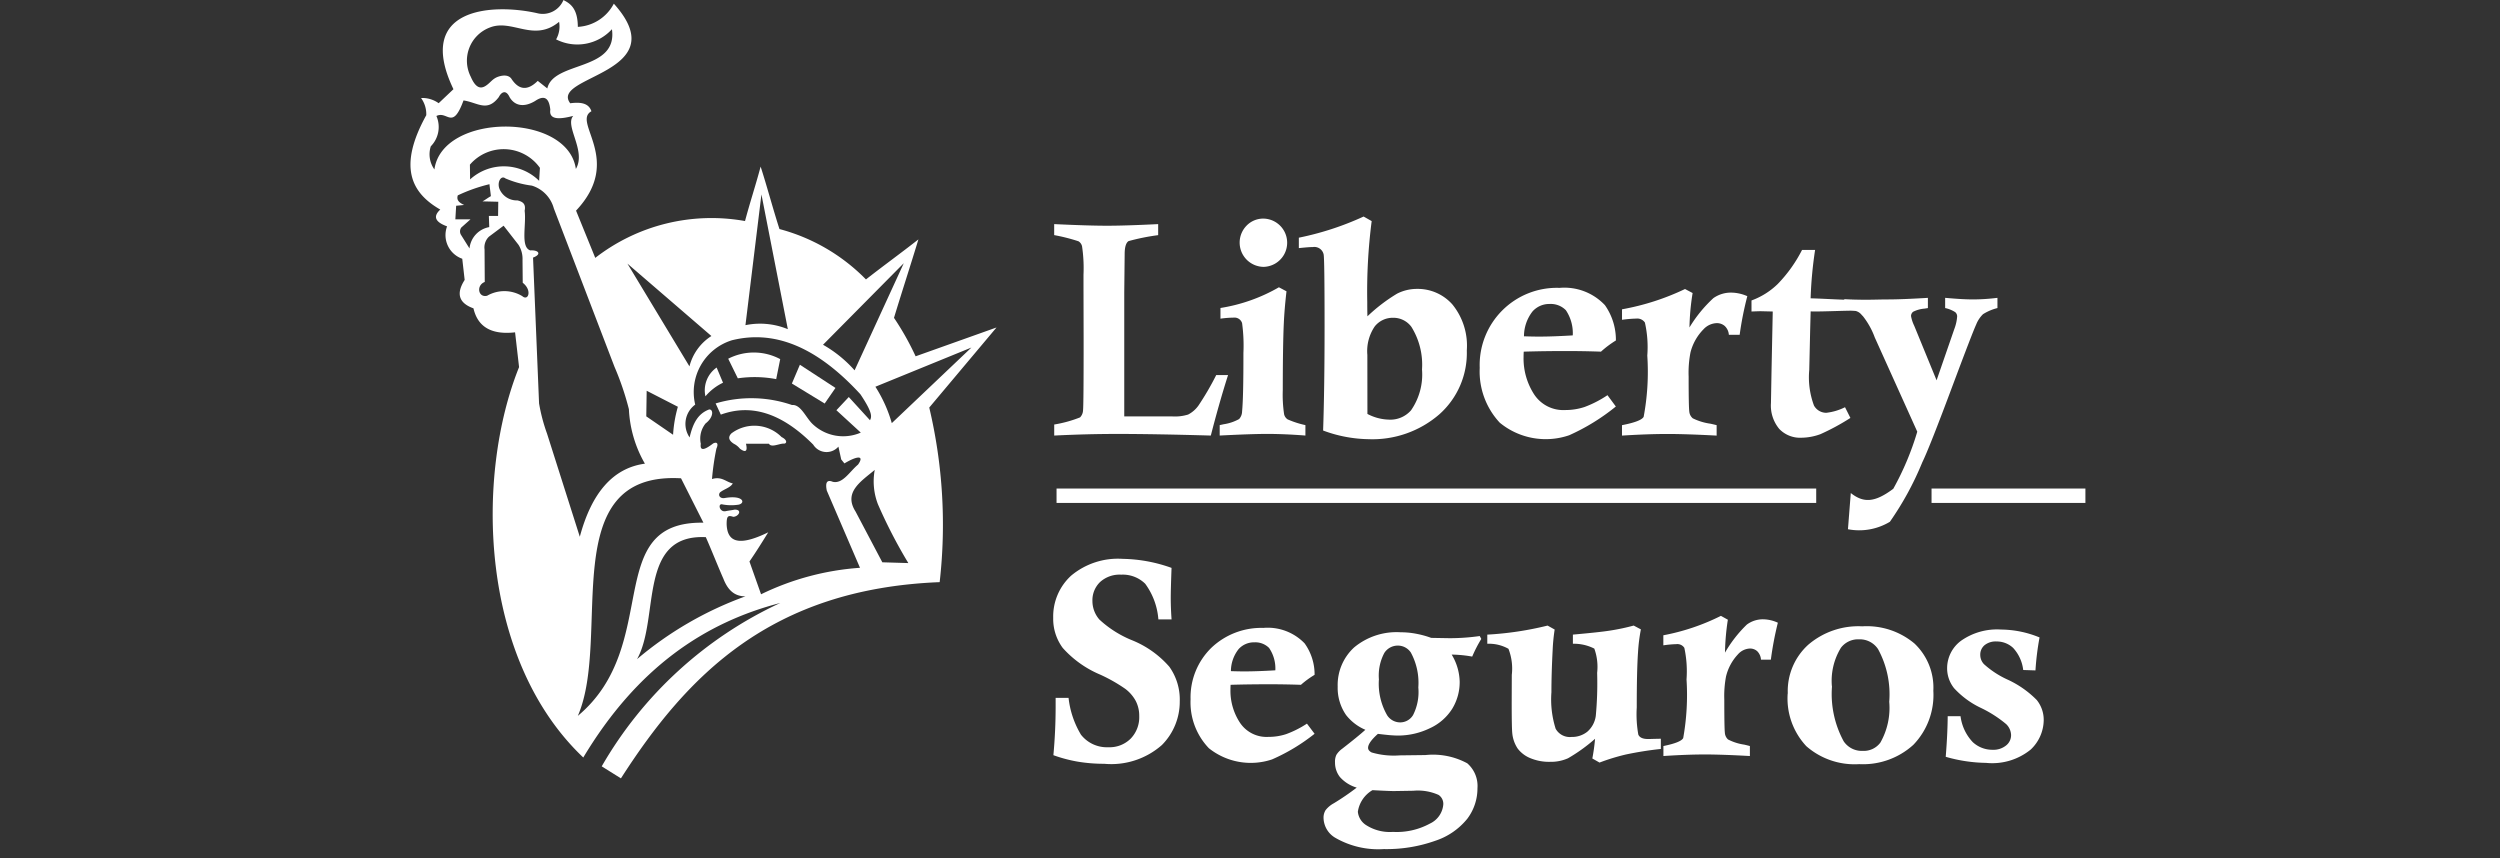
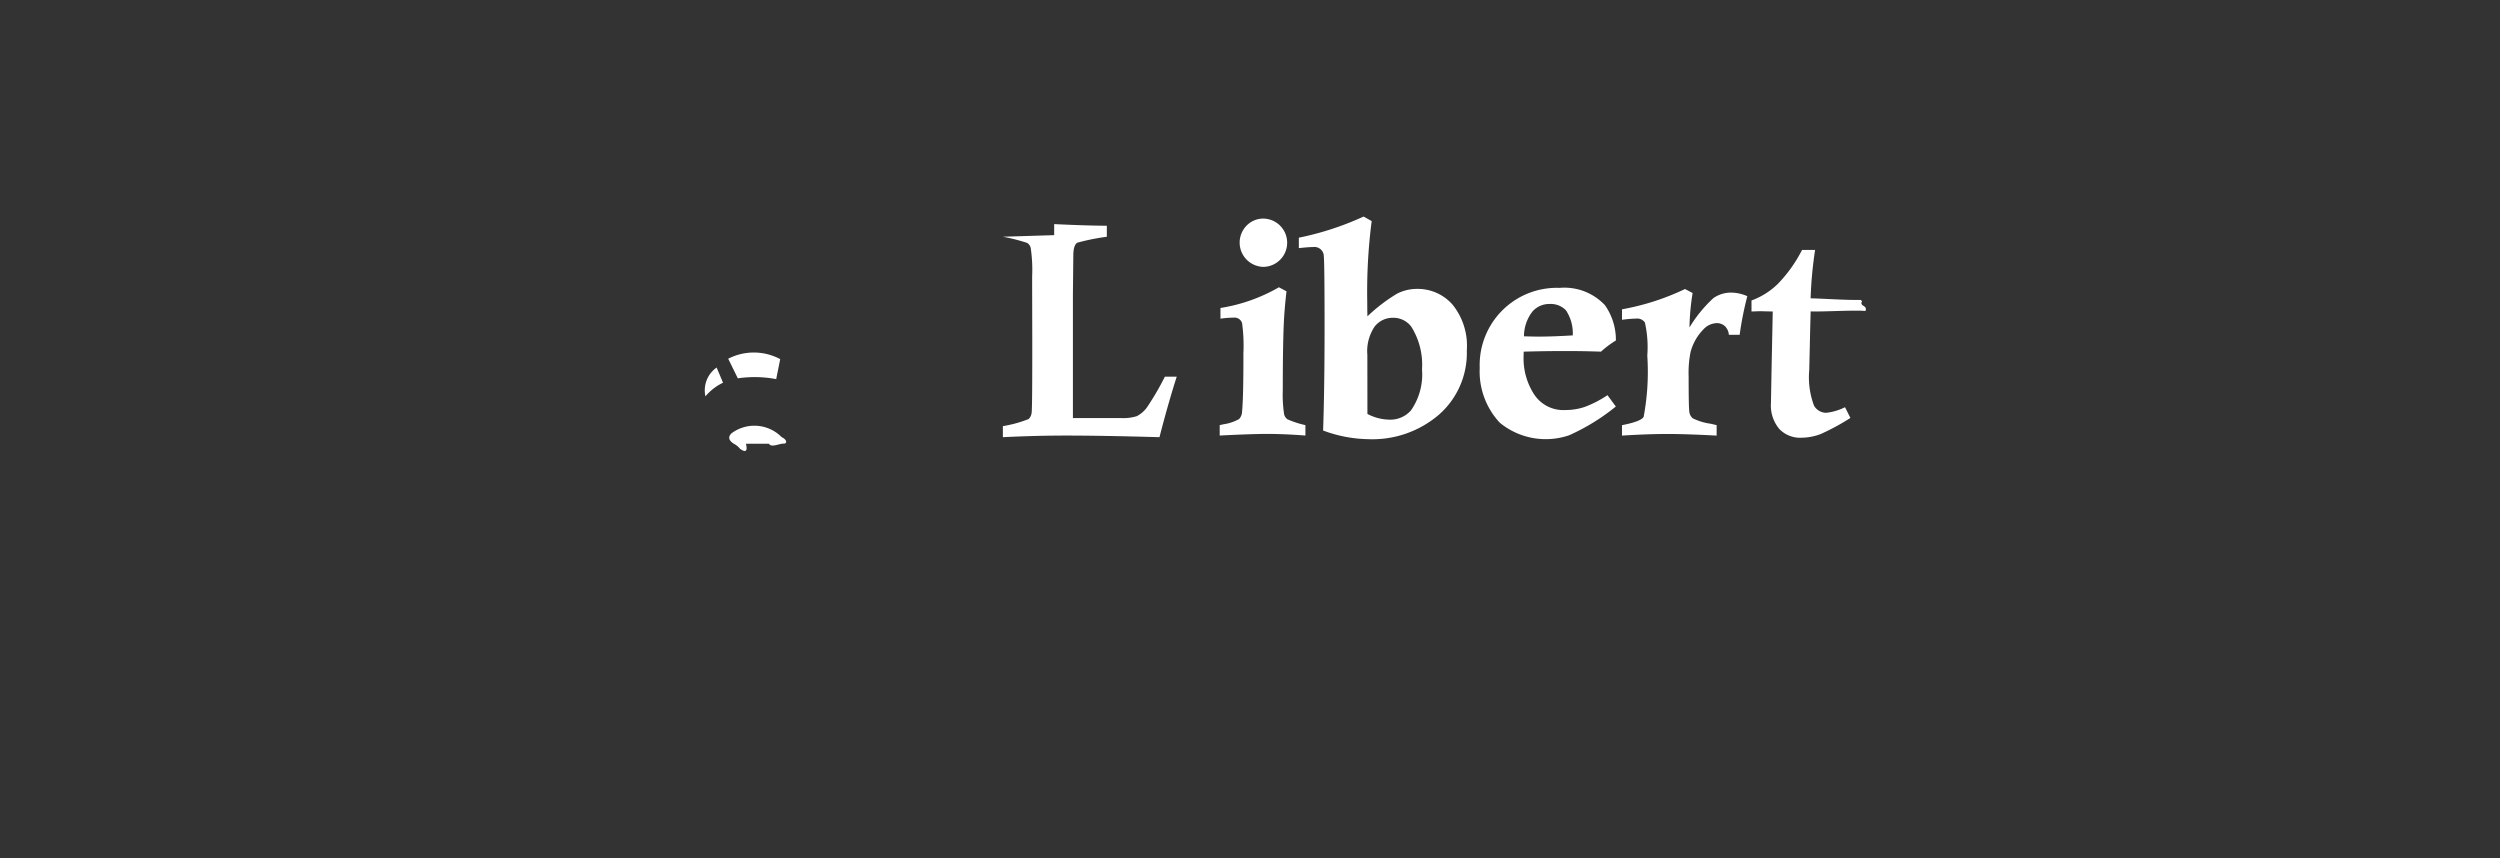
<svg xmlns="http://www.w3.org/2000/svg" id="seguro-liberty" width="134" height="46" viewBox="0 0 134 46">
  <rect x="0" y="0" width="134" height="46" fill="#333333" stroke="none" />
  <path id="Caminho_2269" data-name="Caminho 2269" d="M455.67,551.05h0a1.492,1.492,0,0,0-.6,1.543,2.81,2.81,0,0,1,.943-.729l-.343-.815Z" transform="translate(-417.259 -531.35)" fill="#fff" />
  <path id="Caminho_2270" data-name="Caminho 2270" d="M493.989,638.065a2.052,2.052,0,0,0-2.684-.192c-.214.217-.114.4.128.556a.983.983,0,0,1,.331.267h0c.375.275.393.037.321-.267h1.23c.128.21.492.014.77-.01.183.032.262-.178-.1-.353Z" transform="translate(-452.101 -614.644)" fill="#fff" />
  <path id="Caminho_2271" data-name="Caminho 2271" d="M492.242,530.24l.215-1.072a3,3,0,0,0-2.787-.021l.515,1.05A6.214,6.214,0,0,1,492.242,530.24Z" transform="translate(-450.638 -509.919)" fill="#fff" />
-   <path id="Caminho_2272" data-name="Caminho 2272" d="M586.2,548.143l-1.907-1.243-.429,1.007,1.758,1.072Z" transform="translate(-541.419 -527.35)" fill="#fff" />
-   <path id="Caminho_2273" data-name="Caminho 2273" d="M50.419,24.223l-4.335,1.545a14.65,14.65,0,0,0-1.159-2.061c.429-1.416.88-2.79,1.309-4.206-.93.73-1.881,1.417-2.812,2.146a10.122,10.122,0,0,0-4.636-2.7c-.358-1.116-.651-2.232-1.009-3.348-.258.973-.579,1.946-.837,2.919a10.16,10.16,0,0,0-8.027,1.974l-1.03-2.532c2.563-2.721-.238-4.748.824-5.326-.147-.447-.59-.5-1.136-.429-1.129-1.479,5.716-1.586,2.337-5.338a2.316,2.316,0,0,1-1.929,1.243c-.006-.945-.364-1.237-.772-1.436a1.2,1.2,0,0,1-1.419.7c-2.386-.533-6.574-.307-4.476,4.077l-.793.751a1.508,1.508,0,0,0-.943-.279,1.475,1.475,0,0,1,.279.922c-1.535,2.777-.8,4.168.751,5.058-.425.391-.239.681.364.9a1.343,1.343,0,0,0,.814,1.736l.129,1.136q-.707,1.1.472,1.522.343,1.5,2.23,1.286l.214,1.865c-2.345,5.825-2.14,15.63,3.442,20.925,2.894-4.826,6.521-7.236,10.56-8.284a21.442,21.442,0,0,0-9.572,8.757l1.03.644c3.544-5.522,8.034-10.157,17.084-10.517a27.225,27.225,0,0,0-.558-9.358l3.606-4.293ZM49.073,25.3,44.807,29.35a7.349,7.349,0,0,0-.879-1.951l5.145-2.1Zm-7.953-.15h0l4.33-4.373L42.813,26.52a6.607,6.607,0,0,0-1.694-1.372h0Zm-3.3-8.06,1.415,7.224a3.9,3.9,0,0,0-2.272-.215Zm-2.679,7.589a2.721,2.721,0,0,0-1.179,1.629h0L30.637,20.8l4.5,3.88Zm-1.8,3.794a6.876,6.876,0,0,0-.257,1.5l-1.436-.986.021-1.372ZM23.274,8.14c1.2-.463,2.349.816,3.7-.3a1.39,1.39,0,0,1-.16.941,2.51,2.51,0,0,0,2.993-.545c.324,2.266-3.136,1.694-3.464,3.175l-.513-.406q-.818.813-1.422-.128c-.136-.17-.377-.2-.686-.1-.33.112-.419.328-.692.5s-.537.1-.793-.5h0A1.9,1.9,0,0,1,23.274,8.14Zm-2.983,7.612h0a1.392,1.392,0,0,1-.193-1.24,1.475,1.475,0,0,0,.3-1.625c.6-.3.855.8,1.454-.834.764.114,1.267.648,1.893-.182.107-.221.364-.453.578.01.253.431.731.584,1.369.2.616-.416.763.026.812.47-.092.613.649.478,1.23.331-.478.531.713,1.875.139,2.844-.43-3.046-7.157-3.02-7.581.021Zm5.656-.085-.043.695a2.687,2.687,0,0,0-3.7-.075h0l-.01-.791a2.386,2.386,0,0,1,3.753.171Zm-3.774,4.32-.449-.717a.353.353,0,0,1,.01-.406l.492-.438h-.812l.043-.727.428-.043c-.382-.171-.389-.342-.342-.513a8.7,8.7,0,0,1,1.7-.6h0c.021.232.054.41.075.642-.146.075-.3.2-.449.278l.845.021-.01.759H23.21l.021.6a1.289,1.289,0,0,0-1.058,1.144ZM25,22.542a1.853,1.853,0,0,0-1.882-.021c-.482.122-.6-.557-.128-.738h0l-.011-1.743a.8.8,0,0,1,.235-.684L24,18.768l.8,1.026a1.4,1.4,0,0,1,.214.813l.011,1.219C25.546,22.232,25.322,22.827,25,22.542Zm.9,5.735-.322-7.8c.479-.179.3-.414-.15-.386-.535-.178-.2-1.381-.3-2.122.075-.368-.1-.489-.386-.557a1.006,1.006,0,0,1-.965-.622c-.136-.354.085-.746.321-.557a5.253,5.253,0,0,0,1.415.386,1.753,1.753,0,0,1,1.179,1.222l3.251,8.488a15.077,15.077,0,0,1,.773,2.275,6.428,6.428,0,0,0,.858,2.919h0c-1.715.232-2.861,1.571-3.489,3.917l-1.758-5.531a9.341,9.341,0,0,1-.428-1.629Zm2.079,16.763c1.843-4.244-1.265-13.119,5.531-12.733l1.2,2.379C29.23,34.6,32.538,41.225,27.979,45.041ZM31.152,42c1.229-2.179.014-6.716,3.687-6.538.322.729.622,1.5.943,2.23.289.747.718.94,1.179.943A18.981,18.981,0,0,0,31.152,42ZM37.8,38.524l-.622-1.758c.336-.486.672-1.022,1.007-1.565-1.636.8-2.194.486-2.23-.429,0-.428.061-.5.354-.4.3-.014.5-.393.075-.386-.215.043-.29.043-.5.086-.29.046-.407-.368-.2-.375a2.506,2.506,0,0,0,.922.021c.37-.089.238-.524-.75-.354-.25.045-.379-.141-.257-.3.229-.186.543-.243.686-.482-.372-.079-.583-.392-1.115-.236a13.533,13.533,0,0,1,.236-1.629c.114-.242.057-.389-.172-.279-.453.35-.724.431-.664.021a1.3,1.3,0,0,1,.257-1.093c.43-.326.43-.755.193-.75-.6.222-.871.733-1.05,1.5h0a1.283,1.283,0,0,1,.3-1.758,2.906,2.906,0,0,1,1.972-3.451c2.16-.536,4.436.229,6.881,2.894.638.951.623,1.2.515,1.393l-1.136-1.243-.664.707,1.307,1.2a2.374,2.374,0,0,1-2.572-.45c-.372-.343-.636-1.072-1.115-1.029a6.686,6.686,0,0,0-4.094-.085l.279.6c1.543-.563,3.18-.173,4.952,1.608a.841.841,0,0,0,1.351.107l.15.686.172.214c.679-.407,1.093-.45.729.064-.45.372-.815,1.043-1.351.922q-.461-.193-.322.472l1.779,4.137A14.361,14.361,0,0,0,37.8,38.523Zm6.5-1.715-1.436-2.722c-.655-1.031.284-1.607,1.029-2.23a3.4,3.4,0,0,0,.172,1.843,26.743,26.743,0,0,0,1.629,3.151Z" transform="translate(2.993 -6.67)" fill="#fff" />
-   <path id="Caminho_2274" data-name="Caminho 2274" d="M972.48,339.182v-.592q1.81.086,2.822.087c.674,0,1.605-.03,2.752-.087v.592a11.55,11.55,0,0,0-1.586.319q-.21.135-.21.7l-.022,2.053v6.644h2.573a2.4,2.4,0,0,0,.85-.1,1.562,1.562,0,0,0,.558-.488,15.087,15.087,0,0,0,.948-1.628h.635q-.471,1.476-.924,3.242-3-.086-5-.087-1.633,0-3.394.087v-.592a6.606,6.606,0,0,0,1.385-.382.575.575,0,0,0,.16-.387q.033-.286.031-3.831l-.007-2.907v-.513a8,8,0,0,0-.077-1.532.424.424,0,0,0-.193-.27,9.869,9.869,0,0,0-1.3-.33h0Z" transform="translate(-915.976 -326.578)" fill="#fff" />
+   <path id="Caminho_2274" data-name="Caminho 2274" d="M972.48,339.182v-.592q1.81.086,2.822.087v.592a11.55,11.55,0,0,0-1.586.319q-.21.135-.21.7l-.022,2.053v6.644h2.573a2.4,2.4,0,0,0,.85-.1,1.562,1.562,0,0,0,.558-.488,15.087,15.087,0,0,0,.948-1.628h.635q-.471,1.476-.924,3.242-3-.086-5-.087-1.633,0-3.394.087v-.592a6.606,6.606,0,0,0,1.385-.382.575.575,0,0,0,.16-.387q.033-.286.031-3.831l-.007-2.907v-.513a8,8,0,0,0-.077-1.532.424.424,0,0,0-.193-.27,9.869,9.869,0,0,0-1.3-.33h0Z" transform="translate(-915.976 -326.578)" fill="#fff" />
  <path id="Caminho_2275" data-name="Caminho 2275" d="M1217.72,332.857v-.575a9.1,9.1,0,0,0,3.133-1.11l.406.216q-.111.969-.144,1.726-.053,1.125-.055,3.563a7.116,7.116,0,0,0,.071,1.3.453.453,0,0,0,.188.275,4.922,4.922,0,0,0,.954.308v.559q-1.109-.086-2.028-.087c-.613,0-1.439.03-2.566.087v-.559l.21-.046a2.451,2.451,0,0,0,.829-.278.622.622,0,0,0,.161-.409q.074-.761.071-3.133a8.952,8.952,0,0,0-.071-1.6.425.425,0,0,0-.455-.295,5.305,5.305,0,0,0-.7.055h0Zm2.317-5.366a1.294,1.294,0,0,1,0,2.587,1.3,1.3,0,0,1-.919-2.208,1.24,1.24,0,0,1,.919-.379h0Zm5.56,10.47a2.607,2.607,0,0,0,1.144.305,1.472,1.472,0,0,0,1.194-.5,3.365,3.365,0,0,0,.588-2.189,3.834,3.834,0,0,0-.57-2.285,1.2,1.2,0,0,0-.993-.485,1.231,1.231,0,0,0-.967.458,2.348,2.348,0,0,0-.4,1.53Zm-3.676-8.888v-.559a15.832,15.832,0,0,0,3.472-1.134l.432.245a29.516,29.516,0,0,0-.237,4.33c0,.177,0,.434.009.774a9.047,9.047,0,0,1,1.591-1.216,2.34,2.34,0,0,1,1.071-.254,2.48,2.48,0,0,1,1.891.832,3.5,3.5,0,0,1,.774,2.468,4.392,4.392,0,0,1-1.477,3.427,5.474,5.474,0,0,1-3.8,1.328,7.222,7.222,0,0,1-2.425-.464q.077-2.246.078-5.554,0-3.689-.051-3.888a.507.507,0,0,0-.573-.392q-.221,0-.756.057m12.066,4.727q.483.016.8.016.745,0,1.817-.065a2.209,2.209,0,0,0-.369-1.349,1.133,1.133,0,0,0-.869-.335,1.2,1.2,0,0,0-.919.4,2.179,2.179,0,0,0-.458,1.333Zm4.477,3.155.449.608a11.214,11.214,0,0,1-2.5,1.54,3.88,3.88,0,0,1-3.72-.671,4.023,4.023,0,0,1-1.076-2.939,4.137,4.137,0,0,1,4.279-4.289,2.984,2.984,0,0,1,2.432.927,3.233,3.233,0,0,1,.588,1.892,5.429,5.429,0,0,0-.8.6q-.913-.033-1.853-.033-1.232,0-2.287.033-.008.147-.009.294a3.543,3.543,0,0,0,.558,1.982,1.867,1.867,0,0,0,1.675.853,3.243,3.243,0,0,0,1.043-.166,5.9,5.9,0,0,0,1.226-.633m.775-4.041v-.559a13.252,13.252,0,0,0,3.377-1.088l.407.215a13.017,13.017,0,0,0-.169,1.846,7.2,7.2,0,0,1,1.283-1.573,1.63,1.63,0,0,1,.975-.295,2.2,2.2,0,0,1,.843.191,17.631,17.631,0,0,0-.41,2.07h-.579a.719.719,0,0,0-.221-.472.639.639,0,0,0-.425-.153,1.009,1.009,0,0,0-.71.327,2.71,2.71,0,0,0-.7,1.238,5.677,5.677,0,0,0-.1,1.3c0,1.082.012,1.7.035,1.87a.534.534,0,0,0,.186.366,3.092,3.092,0,0,0,.946.289c.076.016.186.041.334.079v.559q-1.619-.086-2.618-.087-1.073,0-2.455.087v-.559c.684-.133,1.071-.281,1.161-.447a13.125,13.125,0,0,0,.195-3.283,5.981,5.981,0,0,0-.128-1.77.491.491,0,0,0-.46-.213,6.7,6.7,0,0,0-.768.065h0Zm12.776-1.069.093.069c-.169.3.312.209.178.531-.57-.06-2.277.049-2.936.022l-.025.949-.025,1.1-.025,1.085a4.34,4.34,0,0,0,.254,1.914.754.754,0,0,0,.657.387,2.96,2.96,0,0,0,1.006-.3l.289.575a12.257,12.257,0,0,1-1.606.87,3.023,3.023,0,0,1-1.022.191,1.541,1.541,0,0,1-1.186-.472,1.958,1.958,0,0,1-.445-1.388l.033-1.846.063-3.059-.646-.016c-.057,0-.223.005-.493.016v-.592a3.956,3.956,0,0,0,1.409-.886,7.494,7.494,0,0,0,1.3-1.821h.7a21.819,21.819,0,0,0-.24,2.592c.834.02,1.821.1,2.665.085h0Z" transform="translate(-1152.303 -315.774)" fill="#fff" />
-   <path id="Caminho_2276" data-name="Caminho 2276" d="M1013.478,448.464l.032-.569c.968.056,1.782.011,2.308.011s1.273-.03,2.173-.085v.548l-.191.03a1.632,1.632,0,0,0-.6.168.291.291,0,0,0-.112.232,1.909,1.909,0,0,0,.169.515l1.2,2.927.952-2.754a2.331,2.331,0,0,0,.15-.665.3.3,0,0,0-.1-.232,1.588,1.588,0,0,0-.543-.222v-.548c.608.056,1.1.085,1.494.085a10.673,10.673,0,0,0,1.309-.085v.548a2.619,2.619,0,0,0-.774.329,1.614,1.614,0,0,0-.371.566c-.131.283-.537,1.338-1.219,3.157q-1.284,3.445-1.668,4.225a16.336,16.336,0,0,1-1.733,3.178,3.187,3.187,0,0,1-2.248.4l.152-1.94c.67.527,1.265.531,2.278-.229a15.136,15.136,0,0,0,1.286-3.059l-2.277-5.048a4.138,4.138,0,0,0-.638-1.146c-.145-.128-.186-.358-1.023-.336h0Zm-36.025,16.59h-.708a3.7,3.7,0,0,0-.707-1.91,1.715,1.715,0,0,0-1.286-.486,1.555,1.555,0,0,0-1.137.4,1.356,1.356,0,0,0-.405,1.013,1.51,1.51,0,0,0,.374.993,5.746,5.746,0,0,0,1.782,1.122,5.265,5.265,0,0,1,1.967,1.408,3.029,3.029,0,0,1,.558,1.856,3.288,3.288,0,0,1-.958,2.34,4.108,4.108,0,0,1-3.092,1.005,8.474,8.474,0,0,1-1.444-.119,7.708,7.708,0,0,1-1.279-.342q.119-1.3.12-2.573v-.5h.693a4.856,4.856,0,0,0,.664,1.973,1.763,1.763,0,0,0,1.47.674,1.6,1.6,0,0,0,1.2-.466,1.648,1.648,0,0,0,.454-1.2,1.72,1.72,0,0,0-.188-.816,2,2,0,0,0-.558-.646,8.543,8.543,0,0,0-1.347-.765,5.589,5.589,0,0,1-2.008-1.431,2.616,2.616,0,0,1-.51-1.611,2.965,2.965,0,0,1,.961-2.262,3.914,3.914,0,0,1,2.773-.9,8.09,8.09,0,0,1,2.609.484q-.043,1.163-.043,1.616c0,.352.015.729.043,1.135h0Zm3.179,2.775q.44.015.727.014.678,0,1.655-.058a1.944,1.944,0,0,0-.336-1.2,1.044,1.044,0,0,0-.791-.3,1.109,1.109,0,0,0-.837.358,1.918,1.918,0,0,0-.417,1.189h0Zm4.077,2.814.409.543a10.263,10.263,0,0,1-2.279,1.374,3.595,3.595,0,0,1-3.388-.6,3.547,3.547,0,0,1-.98-2.622,3.709,3.709,0,0,1,1.119-2.765,3.881,3.881,0,0,1,2.777-1.061,2.746,2.746,0,0,1,2.215.827,2.846,2.846,0,0,1,.536,1.688,4.953,4.953,0,0,0-.732.535q-.843-.029-1.687-.029-1.122,0-2.083.029c-.005.088-.008.175-.008.262a3.112,3.112,0,0,0,.509,1.768,1.711,1.711,0,0,0,1.526.761,3.012,3.012,0,0,0,.95-.148,5.39,5.39,0,0,0,1.117-.564m3.518,3.563a1.61,1.61,0,0,0-.791,1.162.961.961,0,0,0,.467.731,2.354,2.354,0,0,0,1.415.349A3.724,3.724,0,0,0,991.3,476a1.242,1.242,0,0,0,.716-1.02.573.573,0,0,0-.252-.516,2.713,2.713,0,0,0-1.352-.224l-1.04.017c-.183,0-.567-.017-1.149-.048h0Zm.336-5.917a3.392,3.392,0,0,0,.444,1.909.833.833,0,0,0,.722.38.806.806,0,0,0,.667-.394,2.724,2.724,0,0,0,.281-1.481,3.394,3.394,0,0,0-.4-1.867.834.834,0,0,0-.722-.374.855.855,0,0,0-.7.394,2.57,2.57,0,0,0-.289,1.433h0Zm5.406-2.34.083.156a7.143,7.143,0,0,0-.487.946,6.68,6.68,0,0,0-1.1-.107,2.923,2.923,0,0,1,.429,1.462,2.74,2.74,0,0,1-.4,1.442,2.78,2.78,0,0,1-1.209,1.048,3.916,3.916,0,0,1-1.7.388c-.126,0-.281-.009-.461-.023q-.307-.03-.613-.068c-.353.314-.527.564-.527.748,0,.1.063.181.192.249a4.209,4.209,0,0,0,1.5.156l1.384-.017a3.855,3.855,0,0,1,2.24.442,1.607,1.607,0,0,1,.547,1.334,2.7,2.7,0,0,1-.538,1.629,3.669,3.669,0,0,1-1.716,1.187,7.789,7.789,0,0,1-2.764.448,4.6,4.6,0,0,1-2.619-.615,1.263,1.263,0,0,1-.613-1.054.752.752,0,0,1,.109-.417,1.409,1.409,0,0,1,.444-.371,13.772,13.772,0,0,0,1.226-.838,1.923,1.923,0,0,1-.9-.566,1.25,1.25,0,0,1-.264-.787.851.851,0,0,1,.072-.4,1.16,1.16,0,0,1,.306-.326q.864-.671,1.249-1.02a2.613,2.613,0,0,1-1.031-.787,2.546,2.546,0,0,1-.453-1.527,2.732,2.732,0,0,1,.88-2.1,3.558,3.558,0,0,1,2.5-.813,4.387,4.387,0,0,1,.811.076,4.981,4.981,0,0,1,.82.224l.98.017a11.41,11.41,0,0,0,1.63-.116m9.7,5.5V472a18.275,18.275,0,0,0-1.887.3,11.131,11.131,0,0,0-1.4.43l-.385-.22a10.09,10.09,0,0,0,.146-1.055A8.876,8.876,0,0,1,998.7,472.5a2.246,2.246,0,0,1-.954.19,2.614,2.614,0,0,1-1.072-.2,1.61,1.61,0,0,1-.671-.512,1.788,1.788,0,0,1-.289-.818c-.022-.215-.031-.773-.031-1.67l.005-1.458a2.914,2.914,0,0,0-.179-1.4,2.127,2.127,0,0,0-1.134-.27v-.49a17.367,17.367,0,0,0,3.232-.485l.379.212a9.778,9.778,0,0,0-.107,1.085c-.045.865-.067,1.623-.067,2.278a5.2,5.2,0,0,0,.227,1.955.87.87,0,0,0,.851.44,1.314,1.314,0,0,0,.842-.278,1.363,1.363,0,0,0,.458-.85,18.759,18.759,0,0,0,.073-2.308,2.876,2.876,0,0,0-.152-1.3,2.424,2.424,0,0,0-1.148-.26v-.49c.955-.085,1.637-.157,2.049-.225a11.409,11.409,0,0,0,1.21-.26l.385.205a9.431,9.431,0,0,0-.154,1.245q-.067.976-.067,2.938a6.159,6.159,0,0,0,.084,1.458c.07.157.241.235.517.235h.09c.137-.005.337-.01.6-.015h0Zm.134-5.005v-.535a11.729,11.729,0,0,0,3.086-1.041l.372.206a12.957,12.957,0,0,0-.154,1.766,6.825,6.825,0,0,1,1.172-1.505,1.443,1.443,0,0,1,.891-.282,1.933,1.933,0,0,1,.771.183,17.581,17.581,0,0,0-.375,1.98h-.529a.7.7,0,0,0-.2-.451.569.569,0,0,0-.388-.146.9.9,0,0,0-.648.313,2.631,2.631,0,0,0-.638,1.184,5.673,5.673,0,0,0-.093,1.239c0,1.036.011,1.63.032,1.789a.52.52,0,0,0,.17.35,2.742,2.742,0,0,0,.864.276q.154.035.306.076v.535q-1.479-.082-2.392-.084-.981,0-2.243.084v-.535c.625-.128.978-.268,1.061-.428a13.124,13.124,0,0,0,.178-3.141,5.971,5.971,0,0,0-.117-1.693.442.442,0,0,0-.42-.2,5.791,5.791,0,0,0-.7.063h0Zm9.04,2.2a5.308,5.308,0,0,0,.625,2.945,1.167,1.167,0,0,0,1.023.516,1.109,1.109,0,0,0,.944-.442,3.769,3.769,0,0,0,.476-2.19,5.051,5.051,0,0,0-.6-2.823,1.174,1.174,0,0,0-1.023-.524,1.154,1.154,0,0,0-.966.452A3.388,3.388,0,0,0,1012.846,468.646Zm-2.37.385a3.353,3.353,0,0,1,1.09-2.607,4.128,4.128,0,0,1,2.9-.993,3.973,3.973,0,0,1,2.8.921,3.254,3.254,0,0,1,1.012,2.533,3.844,3.844,0,0,1-1.074,2.9,4.011,4.011,0,0,1-2.9,1.033,3.93,3.93,0,0,1-2.833-.961,3.741,3.741,0,0,1-1-2.823m8.585,1.216h.68a2.474,2.474,0,0,0,.652,1.385,1.538,1.538,0,0,0,1.062.413,1.075,1.075,0,0,0,.727-.231.7.7,0,0,0,.268-.56.853.853,0,0,0-.263-.584,6.426,6.426,0,0,0-1.348-.866,4.637,4.637,0,0,1-1.446-1.062,1.708,1.708,0,0,1-.371-1.072,1.828,1.828,0,0,1,.747-1.469,3.351,3.351,0,0,1,2.145-.6,5.5,5.5,0,0,1,2.062.423,14.663,14.663,0,0,0-.219,1.767l-.657-.022a2.1,2.1,0,0,0-.539-1.183,1.284,1.284,0,0,0-.887-.346.951.951,0,0,0-.647.2.658.658,0,0,0-.229.517.718.718,0,0,0,.2.5,4.916,4.916,0,0,0,1.245.818,5.277,5.277,0,0,1,1.585,1.105,1.7,1.7,0,0,1,.371,1.091,2.2,2.2,0,0,1-.7,1.565,3.269,3.269,0,0,1-2.392.711,8.193,8.193,0,0,1-2.16-.325q.1-1.24.106-2.178h0ZM971.287,458.04h40.718v.773H971.287Zm46.9,0h8.247v.773h-8.247Z" transform="translate(-914.656 -431.856)" fill="#fff" />
-   <rect id="Retângulo_513" data-name="Retângulo 513" width="134" height="46" fill="none" />
</svg>